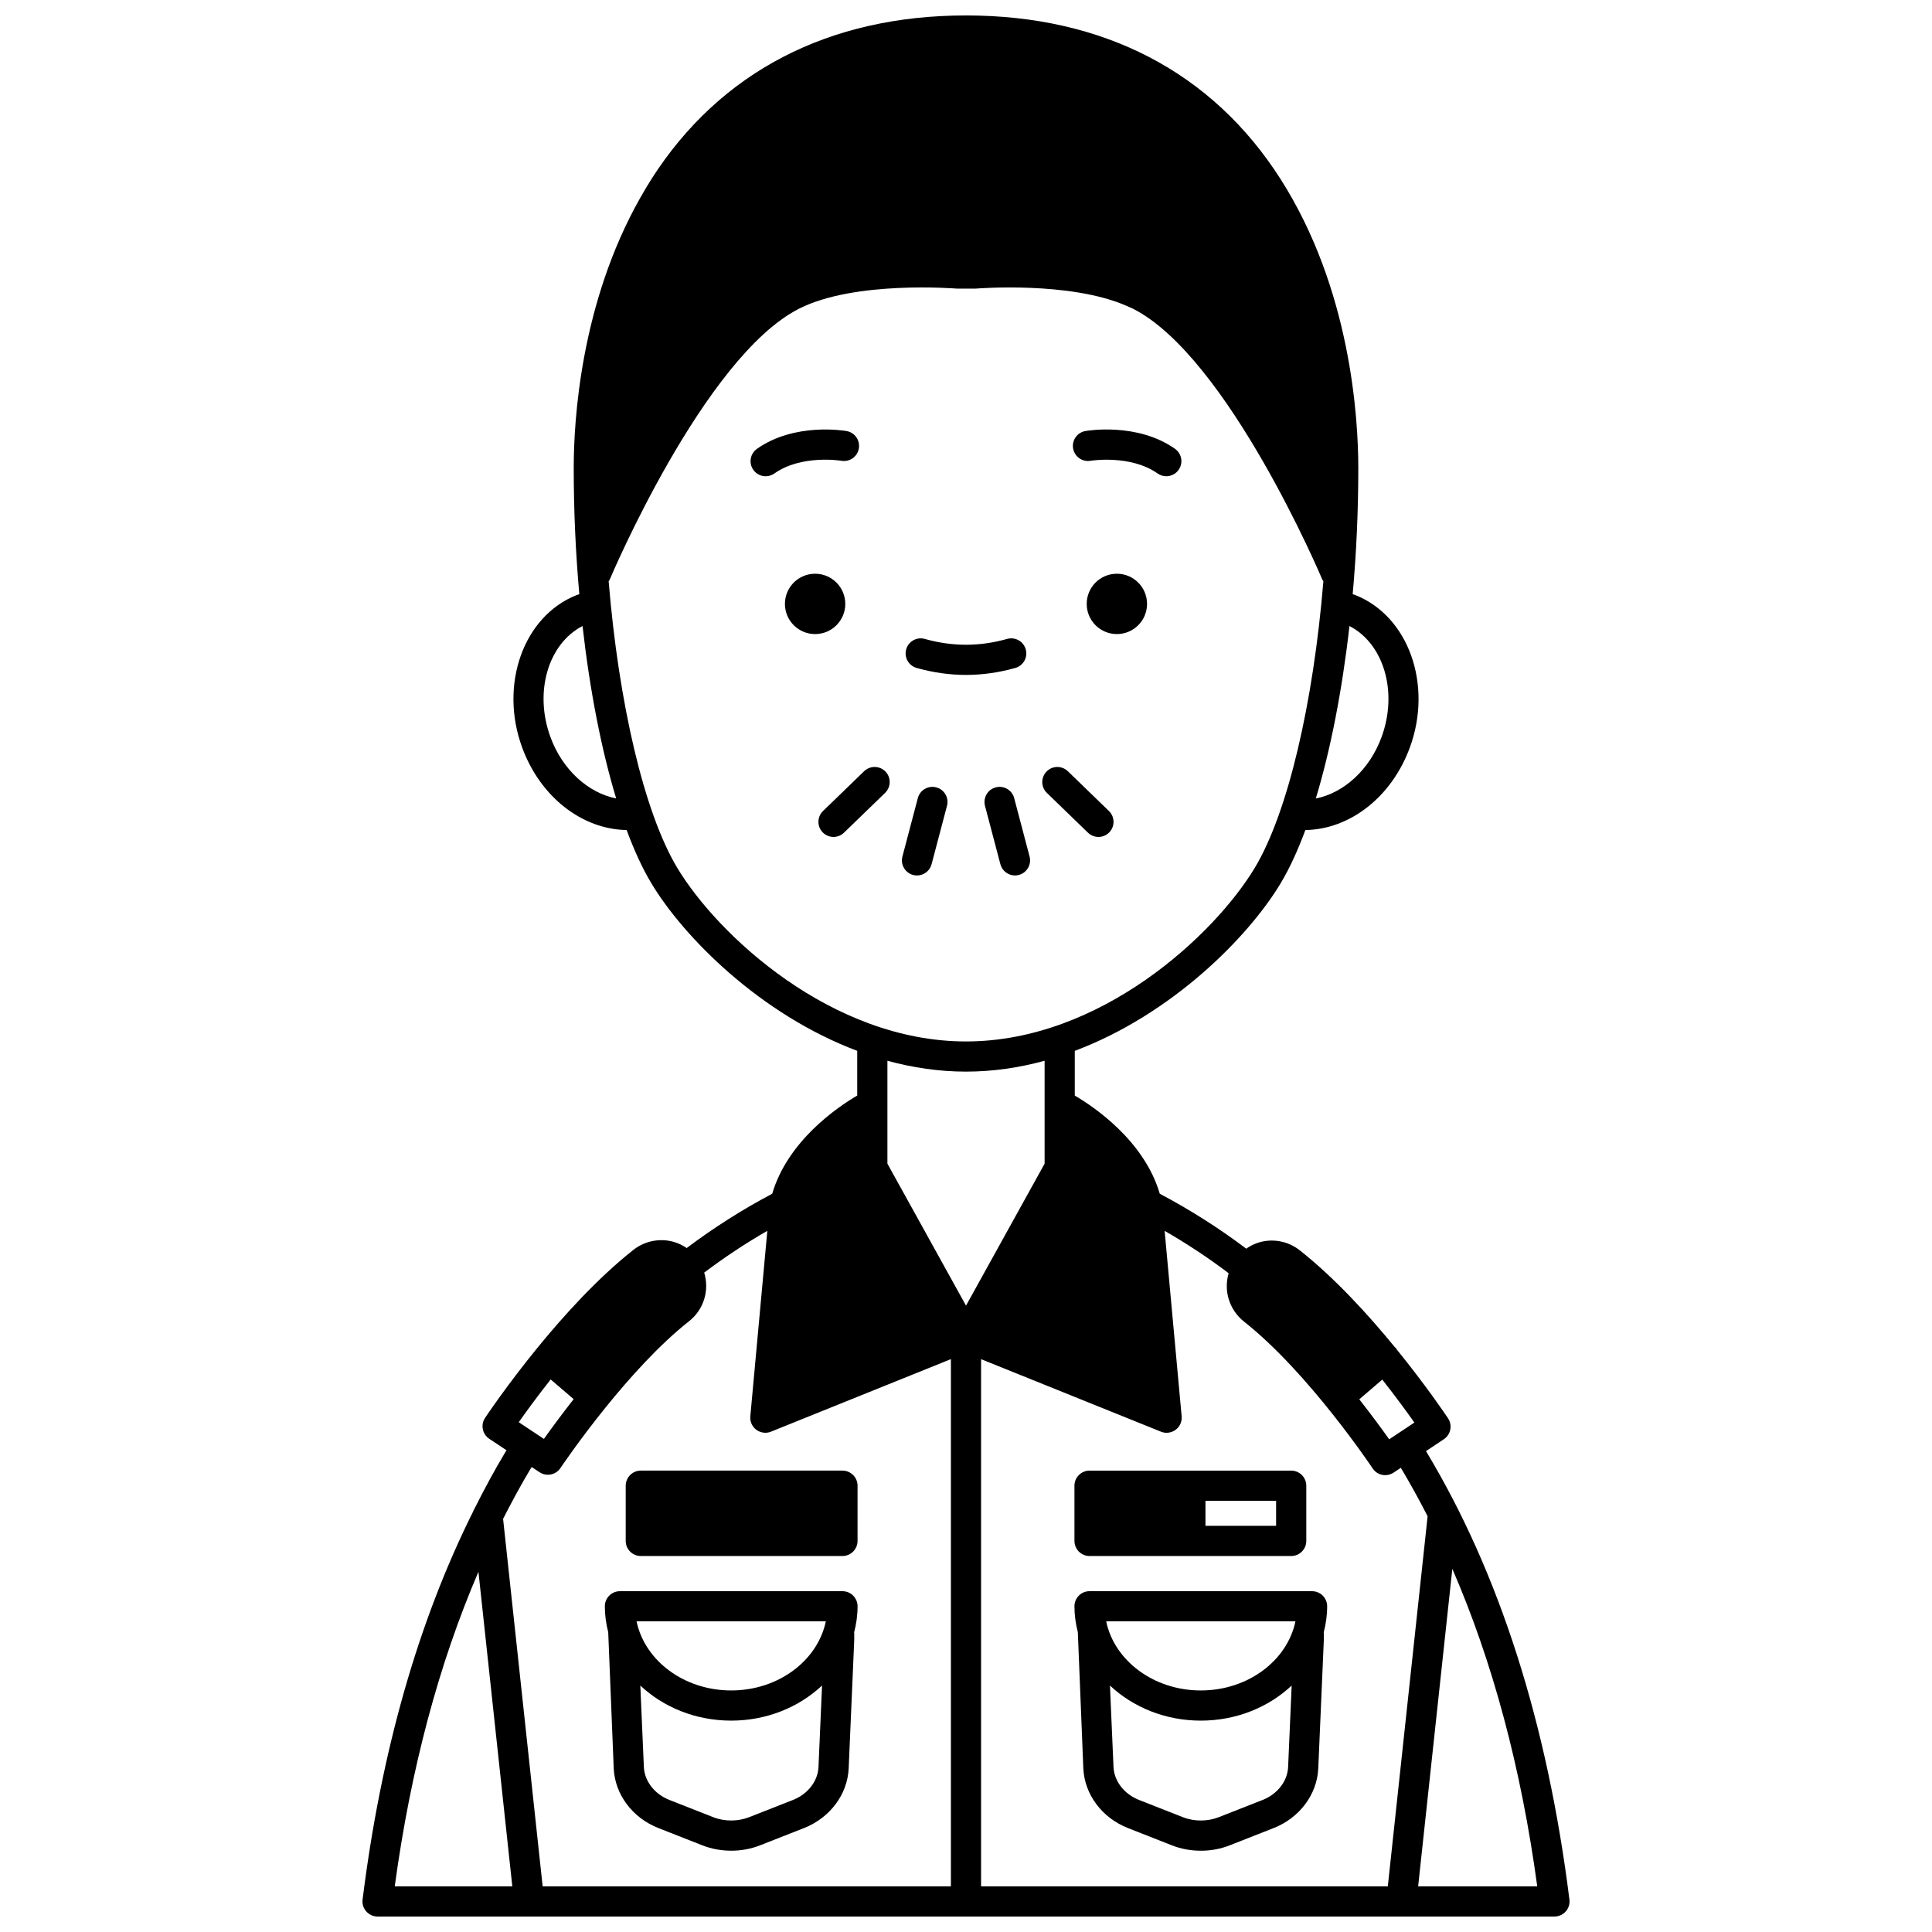
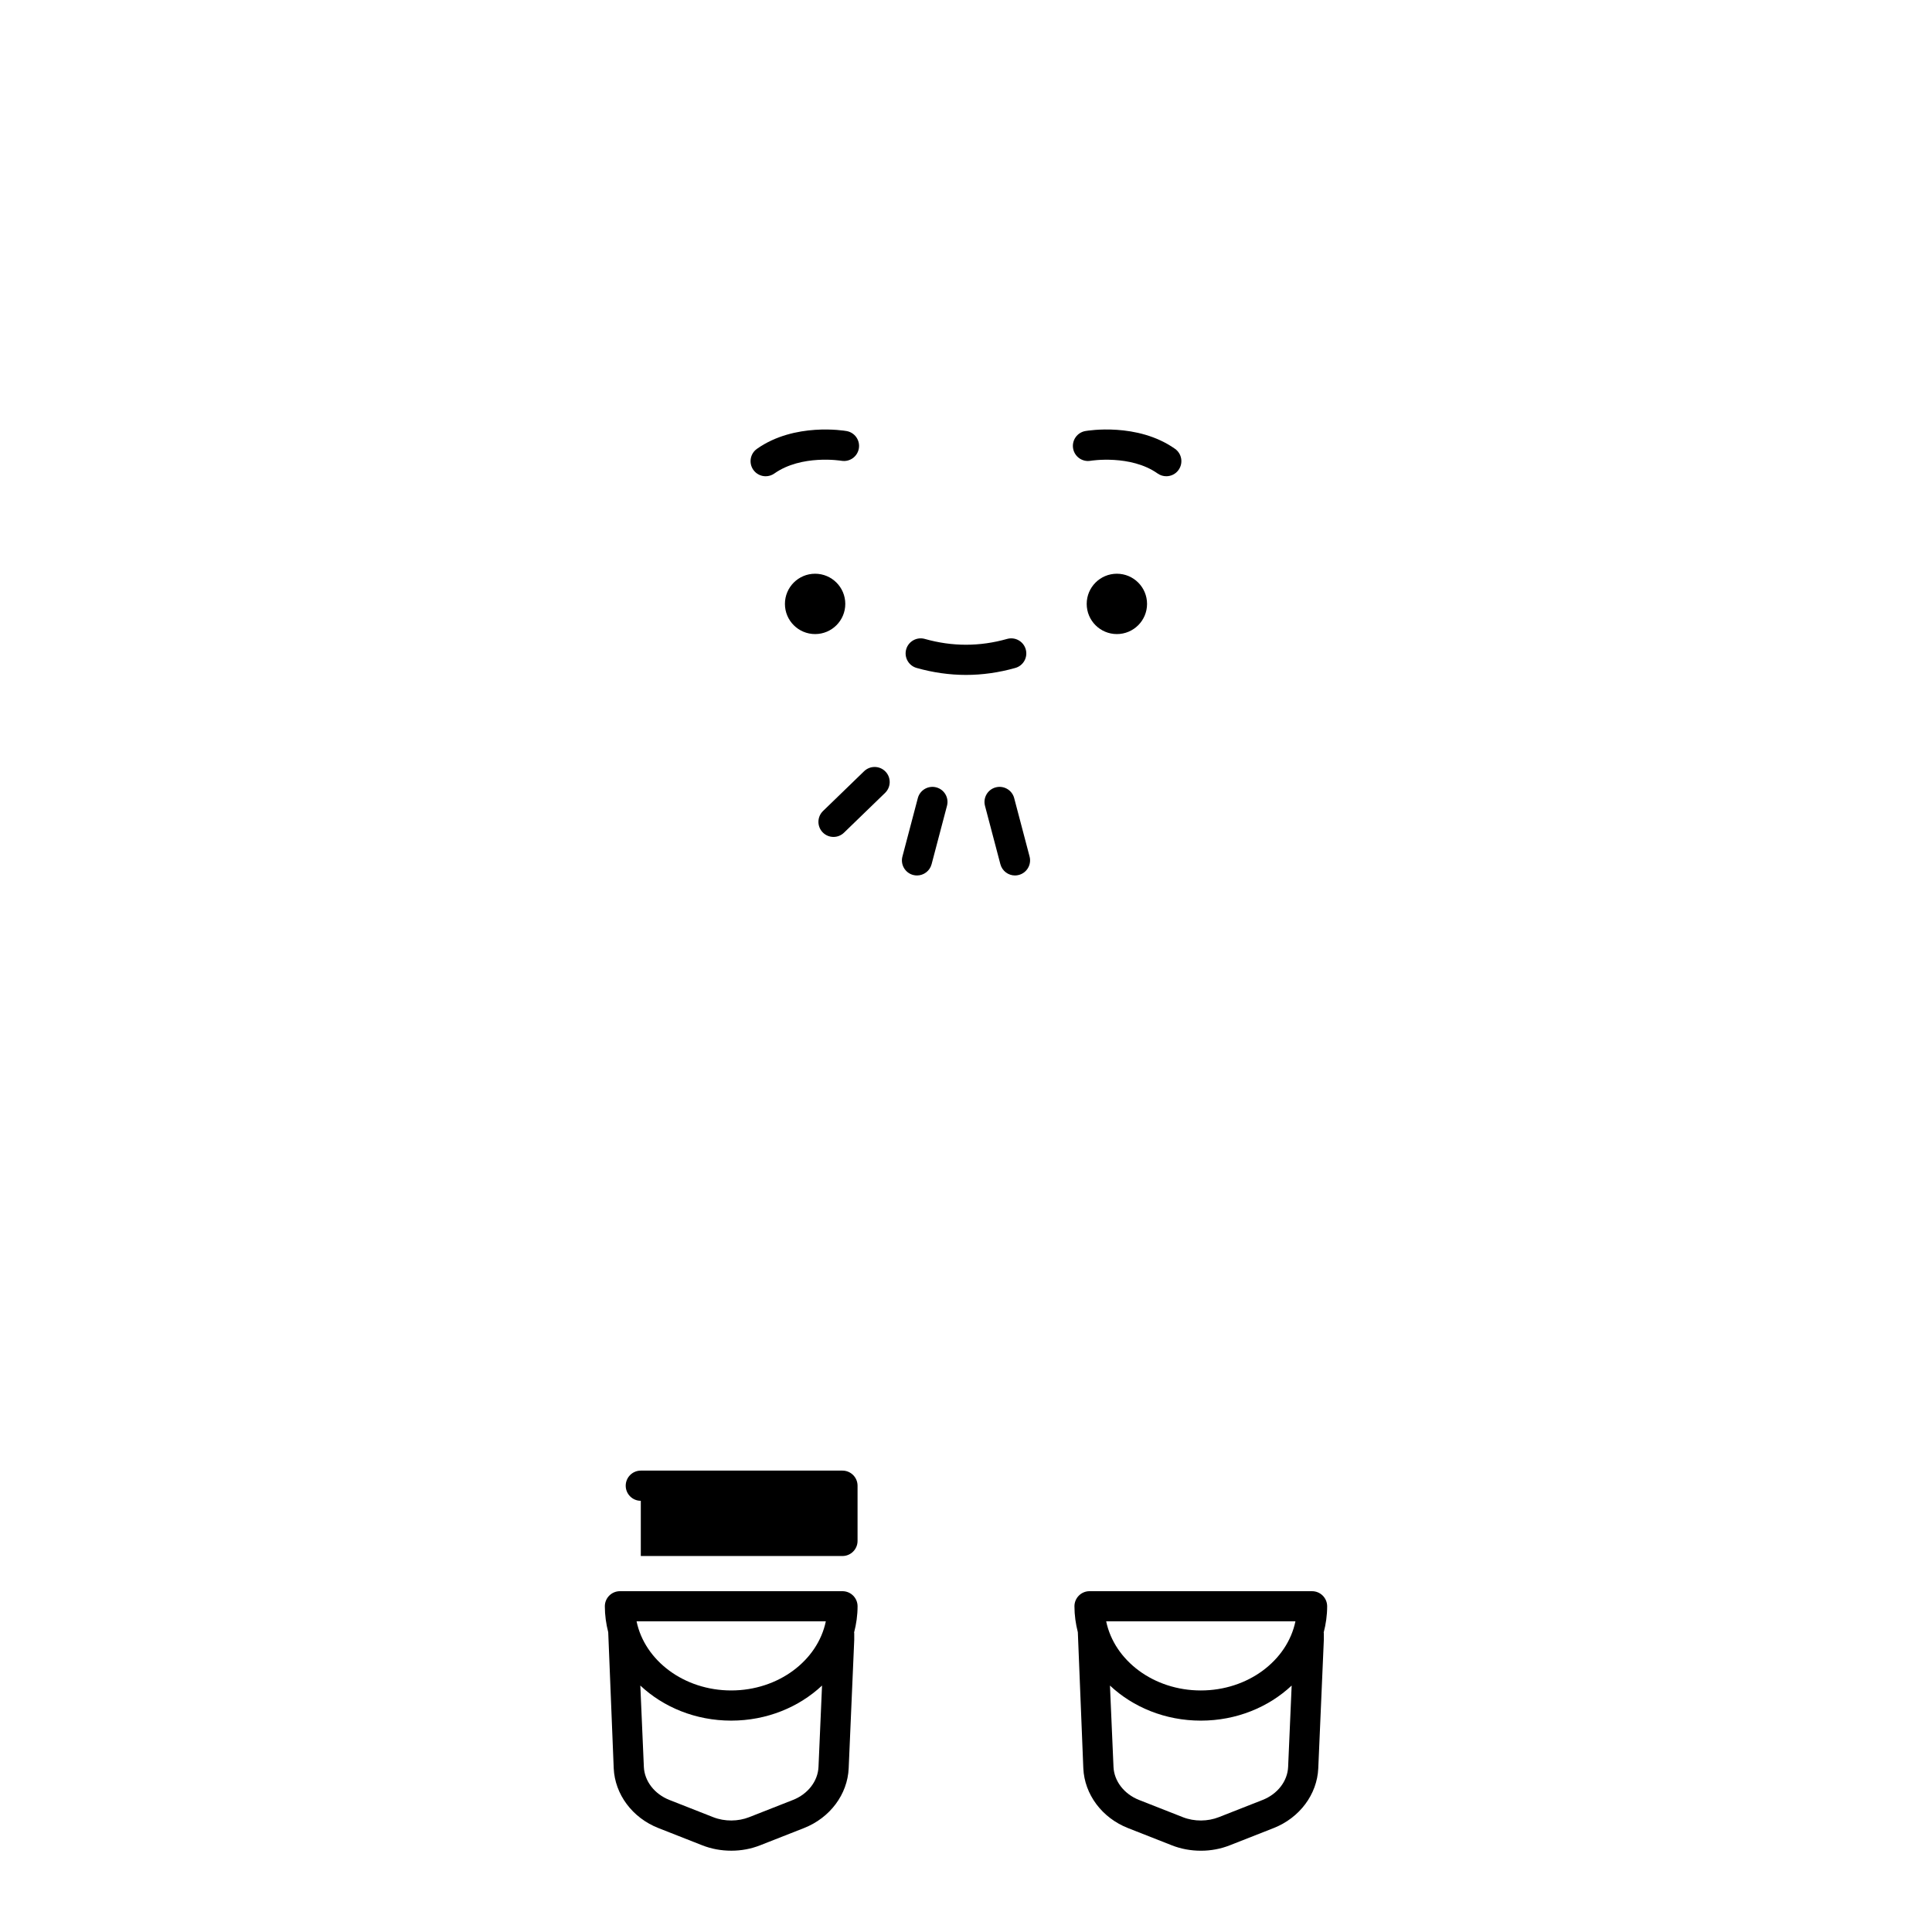
<svg xmlns="http://www.w3.org/2000/svg" width="800px" height="800px" version="1.1" viewBox="144 144 512 512">
  <defs>
    <clipPath id="a">
      <path d="m240 148.09h320v503.81h-320z" />
    </clipPath>
  </defs>
  <path d="m447.98 304.04c0 4.418-3.582 7.996-7.996 7.996-4.418 0-7.996-3.578-7.996-7.996 0-4.418 3.578-7.996 7.996-7.996 4.414 0 7.996 3.578 7.996 7.996" />
  <path d="m433.02 266.11c0.105-0.02 10.59-1.691 17.758 3.367 0.699 0.496 1.504 0.73 2.301 0.73 1.254 0 2.496-0.586 3.269-1.695 1.273-1.809 0.84-4.301-0.965-5.574-9.98-7.035-23.199-4.805-23.75-4.707-2.176 0.383-3.625 2.453-3.246 4.629 0.379 2.18 2.465 3.633 4.633 3.25z" />
  <path d="m368.01 304.04c0 4.418-3.582 7.996-8 7.996-4.414 0-7.996-3.578-7.996-7.996 0-4.418 3.582-7.996 7.996-7.996 4.418 0 8 3.578 8 7.996" />
  <path d="m366.98 266.11c2.184 0.371 4.238-1.074 4.621-3.246 0.383-2.176-1.07-4.25-3.246-4.629-0.559-0.102-13.777-2.328-23.75 4.707-1.805 1.273-2.238 3.766-0.965 5.574 0.781 1.105 2.016 1.695 3.269 1.695 0.797 0 1.598-0.234 2.301-0.73 7.219-5.098 17.66-3.391 17.77-3.371z" />
  <g clip-path="url(#a)">
-     <path d="m522.03 528.77-0.137-0.207 4.738-3.148c1.836-1.223 2.336-3.703 1.117-5.543-0.402-0.613-5.723-8.559-13.609-18.258-0.078-0.117-0.109-0.258-0.203-0.367-0.074-0.09-0.18-0.125-0.262-0.203-6.973-8.523-15.871-18.305-25.215-25.691-2.688-2.125-6.148-2.996-9.5-2.41-1.695 0.301-3.277 0.977-4.688 1.973-7.258-5.481-14.965-10.355-22.918-14.559-4.109-13.98-17.227-22.914-22.527-26.02v-11.844c25.734-9.68 46-30.145 54.57-44.43 2.336-3.894 4.523-8.648 6.539-14.094 11.781-0.168 22.859-8.73 27.68-21.844 6.133-16.672-0.328-34.805-14.402-40.406-0.234-0.094-0.496-0.164-0.738-0.25 0.973-10.836 1.488-22.094 1.488-33.422 0-13.328-2.008-47.465-20.621-76.621-18.094-28.344-46.914-43.332-83.34-43.332s-65.25 14.988-83.344 43.332c-1.023 1.602-1.98 3.227-2.902 4.859-0.012 0.02-0.031 0.027-0.043 0.047-0.012 0.02-0.012 0.043-0.023 0.062-15.844 27.969-17.648 59.078-17.648 71.652 0 11.328 0.516 22.582 1.484 33.418-0.242 0.09-0.508 0.156-0.742 0.25-14.07 5.602-20.531 23.73-14.398 40.406 4.82 13.117 15.902 21.676 27.68 21.844 2.016 5.449 4.203 10.203 6.539 14.094 8.574 14.289 28.836 34.75 54.57 44.43v11.844c-5.301 3.102-18.418 12.039-22.527 26.02-7.863 4.152-15.473 8.98-22.668 14.395-1.379-0.953-2.953-1.621-4.641-1.914-3.344-0.582-6.812 0.289-9.496 2.41-9.453 7.465-18.445 17.387-25.453 25.98-0.004 0.008-0.016 0.008-0.02 0.016-0.008 0.008-0.008 0.02-0.016 0.027-7.992 9.809-13.391 17.875-13.805 18.488-1.223 1.84-0.719 4.32 1.117 5.543l4.582 3.047-0.047 0.059c-0.082 0.113-0.164 0.227-0.234 0.348-2.91 4.832-5.621 9.898-8.234 15.086-0.133 0.246-0.285 0.477-0.359 0.75-14.5 29.047-24.371 63.492-29.285 102.81-0.145 1.141 0.211 2.281 0.973 3.144 0.758 0.867 1.852 1.359 3 1.359h311.88c1.148 0 2.238-0.492 3-1.352 0.758-0.859 1.113-2.004 0.973-3.144-5.836-46.641-18.562-86.52-37.887-118.64zm-9.879-3.336c-1.785-2.516-4.543-6.289-7.93-10.602l6.098-5.223c3.68 4.664 6.633 8.73 8.504 11.387zm-42.551-43.988c-1.355 4.566 0.137 9.68 4.098 12.809 17.105 13.5 33.902 38.633 34.066 38.891 0.586 0.883 1.504 1.5 2.543 1.707 0.262 0.051 0.527 0.078 0.793 0.078 0.781 0 1.551-0.227 2.211-0.668l1.922-1.281 0.004 0.008c2.488 4.133 4.836 8.434 7.098 12.84l-10.551 98.078h-107.79v-139.72l47.68 19.223c0.484 0.195 0.992 0.293 1.496 0.293 0.848 0 1.684-0.27 2.387-0.793 1.121-0.832 1.723-2.184 1.594-3.574l-4.508-49.148c5.777 3.324 11.391 7.023 16.75 11.066zm40.516-142.08c-3.191 8.676-10.051 14.809-17.41 16.238 3.91-12.922 6.981-28.621 8.914-45.703 9.066 4.676 12.922 17.43 8.496 29.465zm-220.23 0c-4.426-12.035-0.57-24.789 8.492-29.465 1.93 17.078 5.004 32.773 8.914 45.695-7.363-1.441-14.215-7.555-17.406-16.23zm33.574 34.586c-8.77-14.613-15.496-43.641-18.16-75.898 0.094-0.156 0.211-0.293 0.285-0.469 0.246-0.586 24.91-58.879 50.109-71.746 14.773-7.543 41.391-5.387 41.992-5.348l4.969-0.012c0.258-0.023 24.863-2.016 39.918 4.582 0.137 0.078 0.281 0.129 0.426 0.188 0.438 0.199 0.895 0.375 1.316 0.59 25.18 12.859 49.863 71.156 50.109 71.746 0.066 0.164 0.199 0.277 0.289 0.426-2.664 32.277-9.391 61.32-18.164 75.941-10.688 17.805-40.91 46.043-76.547 46.043-35.641 0-65.859-28.238-76.543-46.043zm76.543 54.039c7.18 0 14.156-1.055 20.828-2.875v27.27l-20.828 37.621-20.828-37.621v-27.27c6.672 1.82 13.645 2.875 20.828 2.875zm-110.07 81.578 6.094 5.219c-3.371 4.289-6.106 8.039-7.883 10.543l-6.668-4.434c1.863-2.648 4.801-6.691 8.457-11.328zm-5.223 23.5 0.211-0.281 2.062 1.371c0.68 0.453 1.449 0.668 2.207 0.668 1.297 0 2.566-0.629 3.336-1.785 0.094-0.137 4.969-7.402 12.066-16.18 6.195-7.656 14.07-16.457 22.004-22.715 3.945-3.113 5.441-8.195 4.027-12.895 5.359-4.043 10.957-7.754 16.727-11.07l-4.508 49.152c-0.129 1.387 0.477 2.742 1.594 3.574 0.699 0.52 1.539 0.793 2.387 0.793 0.504 0 1.012-0.098 1.496-0.293l47.68-19.223v139.72h-108.19l-10.484-97.391c2.352-4.613 4.789-9.129 7.387-13.449zm-13.918 27.469 8.977 83.371h-31.156c4.234-31.148 11.703-59.012 22.18-83.371zm249.03 83.371 9.062-84.148c10.652 24.543 18.227 52.676 22.504 84.148z" />
-   </g>
+     </g>
  <path d="m428.74 569.68c0 2.367 0.332 4.664 0.898 6.875l1.453 36.051c0.301 6.918 4.941 13.141 11.836 15.852l11.602 4.562c2.426 0.957 5 1.441 7.75 1.441 2.644 0 5.215-0.484 7.641-1.441l11.605-4.562c6.891-2.711 11.535-8.934 11.832-15.848l1.473-34.027v-1.742c0-0.07-0.035-0.133-0.039-0.203 0.582-2.234 0.922-4.559 0.922-6.953 0-2.207-1.793-4-4-4l-58.973-0.004c-2.207 0-4 1.793-4 4zm49.859 51.328-11.605 4.562c-2.898 1.141-6.445 1.215-9.531 0l-11.602-4.562c-3.949-1.555-6.609-4.988-6.773-8.754l-0.938-21.566c6.094 5.723 14.625 9.297 24.078 9.297 9.453 0 17.98-3.574 24.074-9.297l-0.938 21.566c-0.156 3.766-2.816 7.203-6.766 8.754zm8.703-47.332c-2.16 10.402-12.578 18.312-25.074 18.312-12.496 0-22.918-7.914-25.078-18.312z" />
  <path d="m306.64 612.6c0.301 6.918 4.941 13.141 11.836 15.852l11.602 4.562c2.426 0.957 5 1.441 7.75 1.441 2.644 0 5.215-0.484 7.641-1.441l11.605-4.562c6.891-2.711 11.535-8.93 11.836-15.848l1.473-34.027v-1.742c0-0.07-0.035-0.133-0.039-0.203 0.582-2.234 0.922-4.555 0.922-6.949 0-2.207-1.793-4-4-4h-58.977c-2.207 0-4 1.793-4 4 0 2.367 0.332 4.664 0.898 6.875zm47.504 8.406-11.605 4.562c-2.898 1.141-6.449 1.215-9.535 0l-11.602-4.562c-3.949-1.555-6.609-4.988-6.773-8.754l-0.938-21.566c6.094 5.723 14.625 9.297 24.078 9.297s17.98-3.578 24.078-9.297l-0.938 21.562c-0.156 3.766-2.816 7.207-6.766 8.758zm8.707-47.332c-2.16 10.402-12.582 18.312-25.078 18.312-12.496 0-22.918-7.914-25.074-18.312z" />
-   <path d="m313.82 556.36h53.441c2.207 0 4-1.793 4-4v-14.633c0-2.207-1.793-4-4-4h-53.441c-2.207 0-4 1.793-4 4v14.633c0 2.211 1.789 4 4 4z" />
-   <path d="m428.74 537.73v14.633c0 2.207 1.793 4 4 4h53.441c2.207 0 4-1.793 4-4v-14.633c0-2.207-1.793-4-4-4h-53.441c-2.207 0-4 1.793-4 4zm53.441 10.633h-18.723v-6.637h18.723z" />
+   <path d="m313.82 556.36h53.441c2.207 0 4-1.793 4-4v-14.633c0-2.207-1.793-4-4-4h-53.441c-2.207 0-4 1.793-4 4c0 2.211 1.789 4 4 4z" />
  <path d="m373 348.38-10.891 10.547c-1.582 1.535-1.629 4.066-0.09 5.652 0.785 0.812 1.828 1.215 2.871 1.215 1 0 2.004-0.375 2.781-1.129l10.891-10.547c1.582-1.535 1.629-4.066 0.09-5.652-1.539-1.586-4.062-1.617-5.652-0.086z" />
  <path d="m392.12 352.66c-2.133-0.559-4.324 0.711-4.887 2.848l-4.082 15.484c-0.562 2.137 0.711 4.324 2.848 4.887 0.34 0.086 0.68 0.129 1.02 0.129 1.77 0 3.391-1.188 3.863-2.984l4.082-15.484c0.566-2.129-0.707-4.32-2.844-4.879z" />
-   <path d="m432.32 364.67c0.777 0.75 1.781 1.129 2.781 1.129 1.043 0 2.086-0.406 2.871-1.215 1.535-1.586 1.496-4.117-0.09-5.652l-10.891-10.547c-1.586-1.535-4.117-1.5-5.652 0.09-1.535 1.586-1.496 4.117 0.09 5.652z" />
  <path d="m407.88 352.66c-2.137 0.562-3.41 2.75-2.848 4.887l4.082 15.484c0.477 1.793 2.098 2.977 3.867 2.977 0.336 0 0.68-0.043 1.02-0.137 2.137-0.562 3.41-2.75 2.848-4.887l-4.082-15.484c-0.562-2.133-2.75-3.398-4.887-2.84z" />
  <path d="m386.91 321.01c4.34 1.23 8.742 1.852 13.082 1.852 4.348 0 8.75-0.625 13.082-1.852 2.129-0.602 3.359-2.812 2.754-4.934-0.602-2.129-2.82-3.352-4.934-2.754-7.254 2.055-14.551 2.055-21.812 0-2.109-0.598-4.336 0.633-4.934 2.754-0.598 2.125 0.641 4.332 2.762 4.934z" />
</svg>